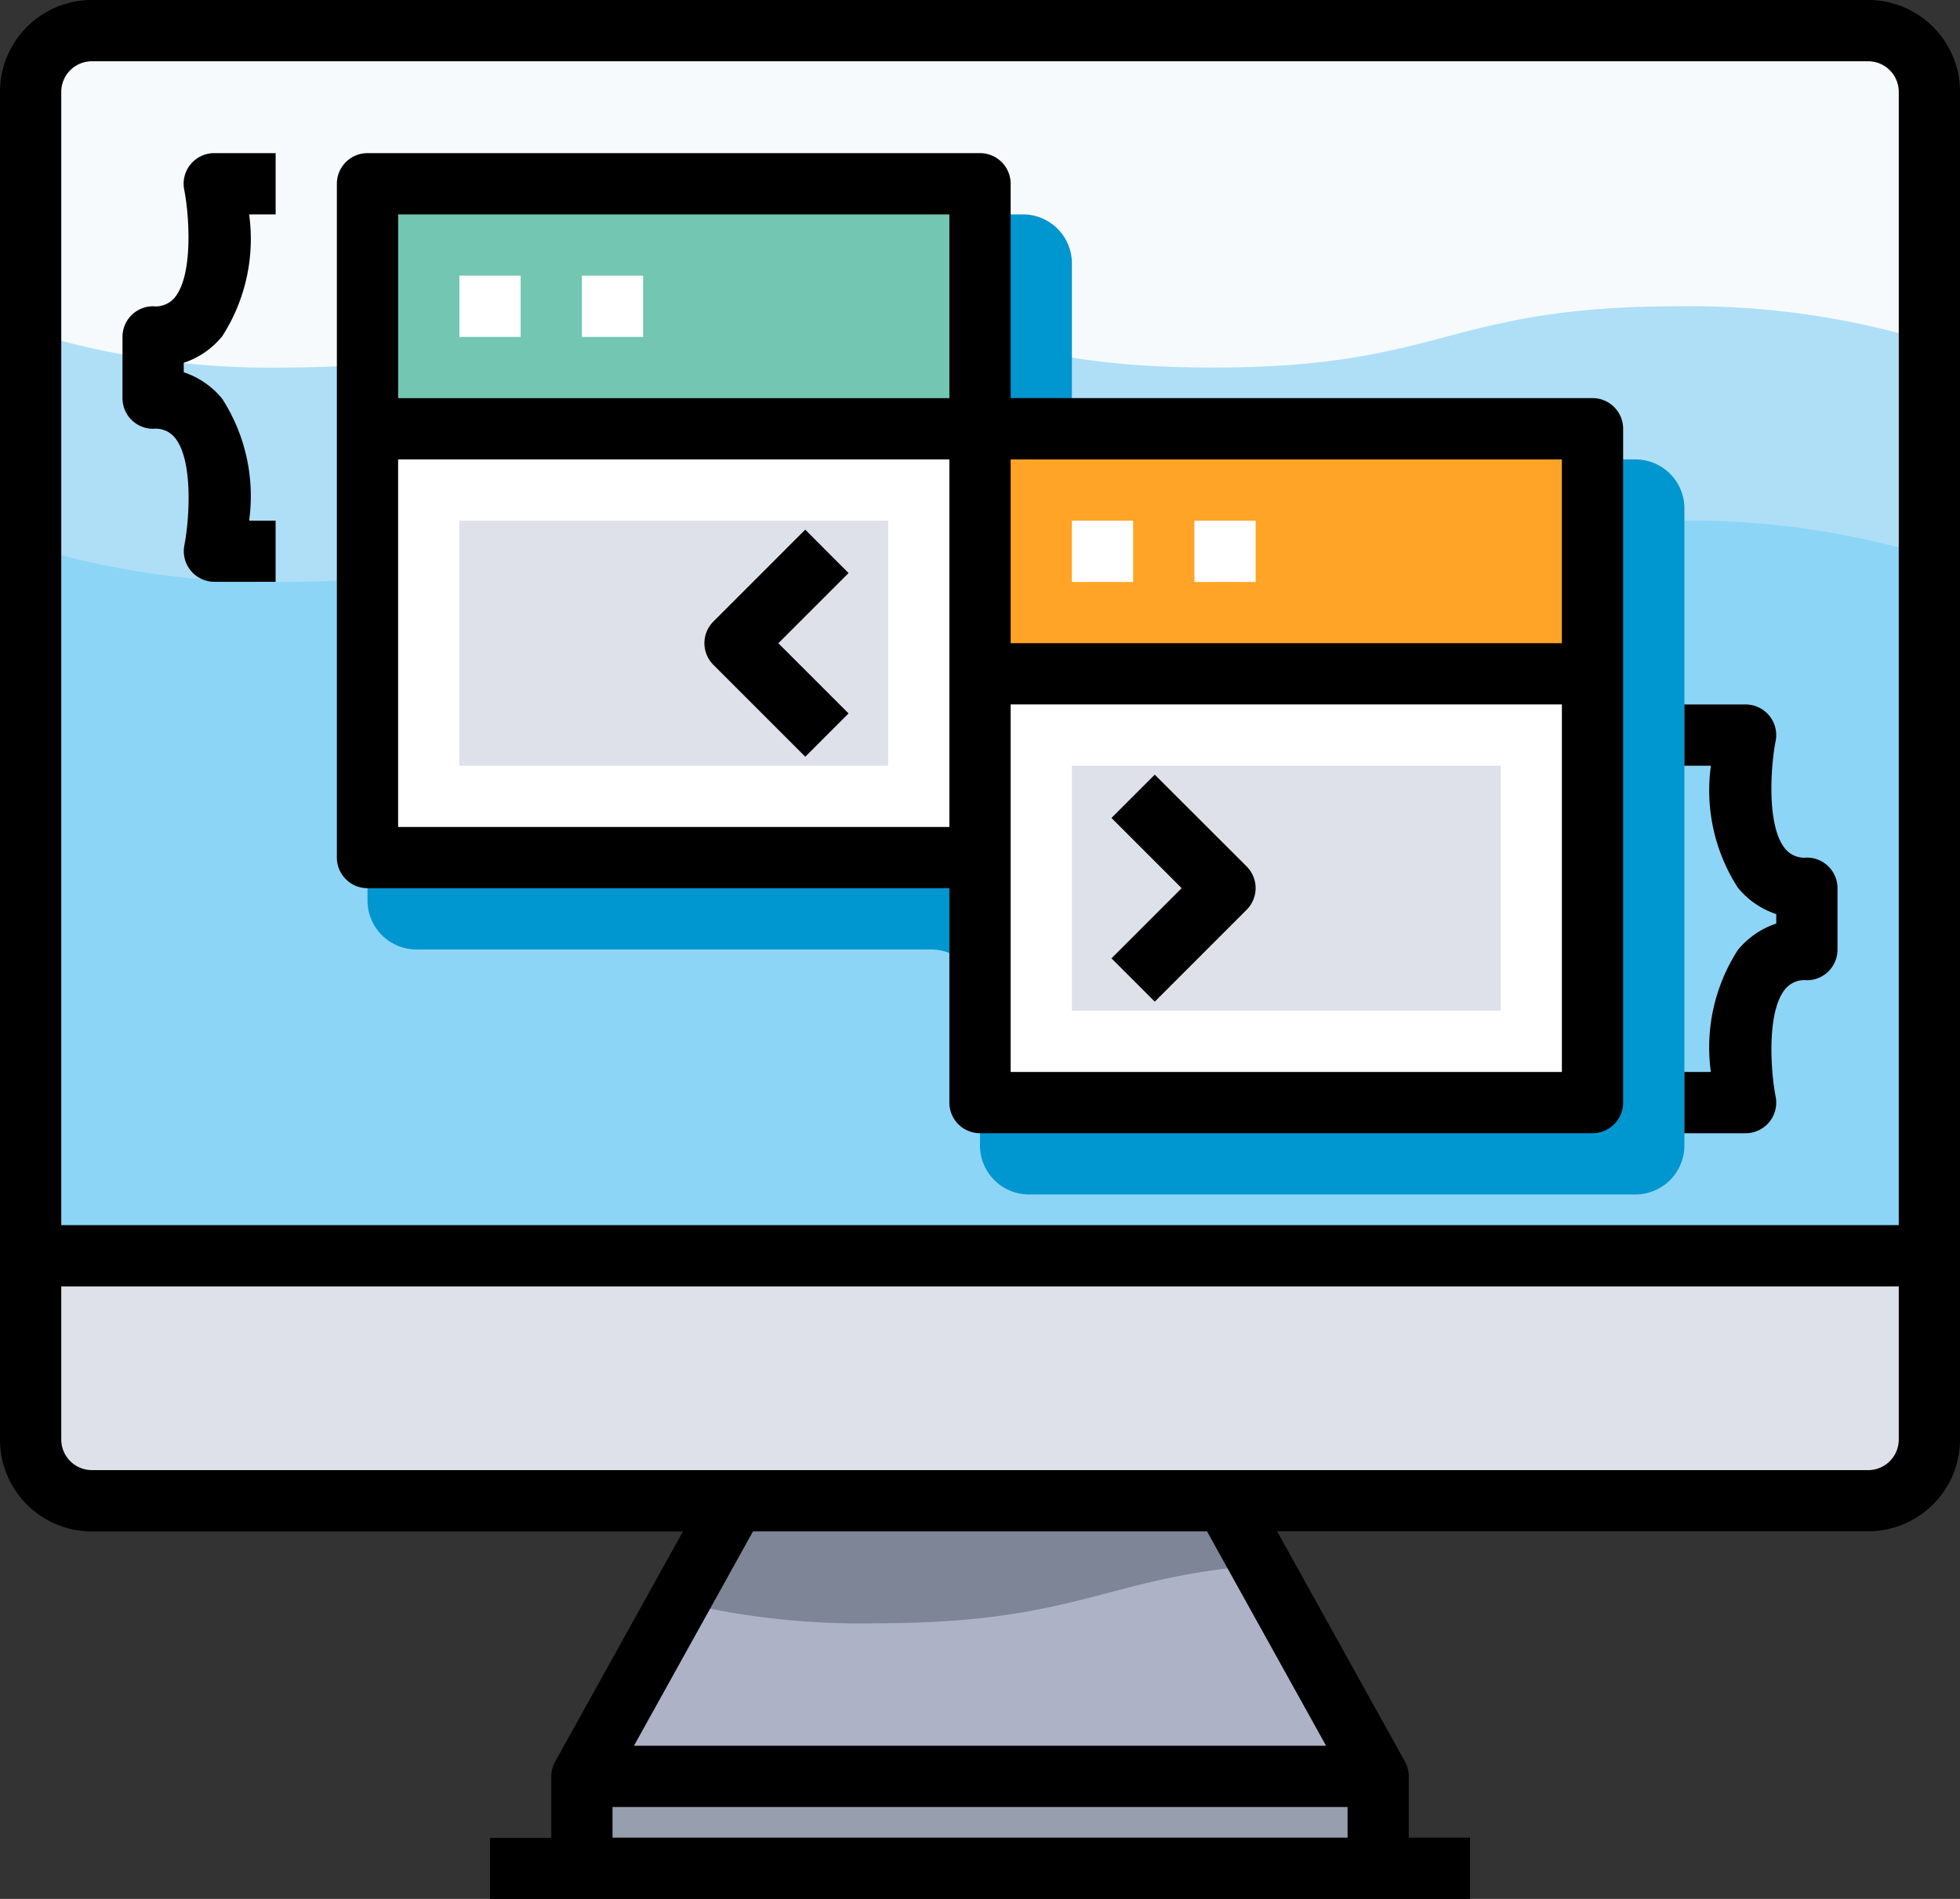
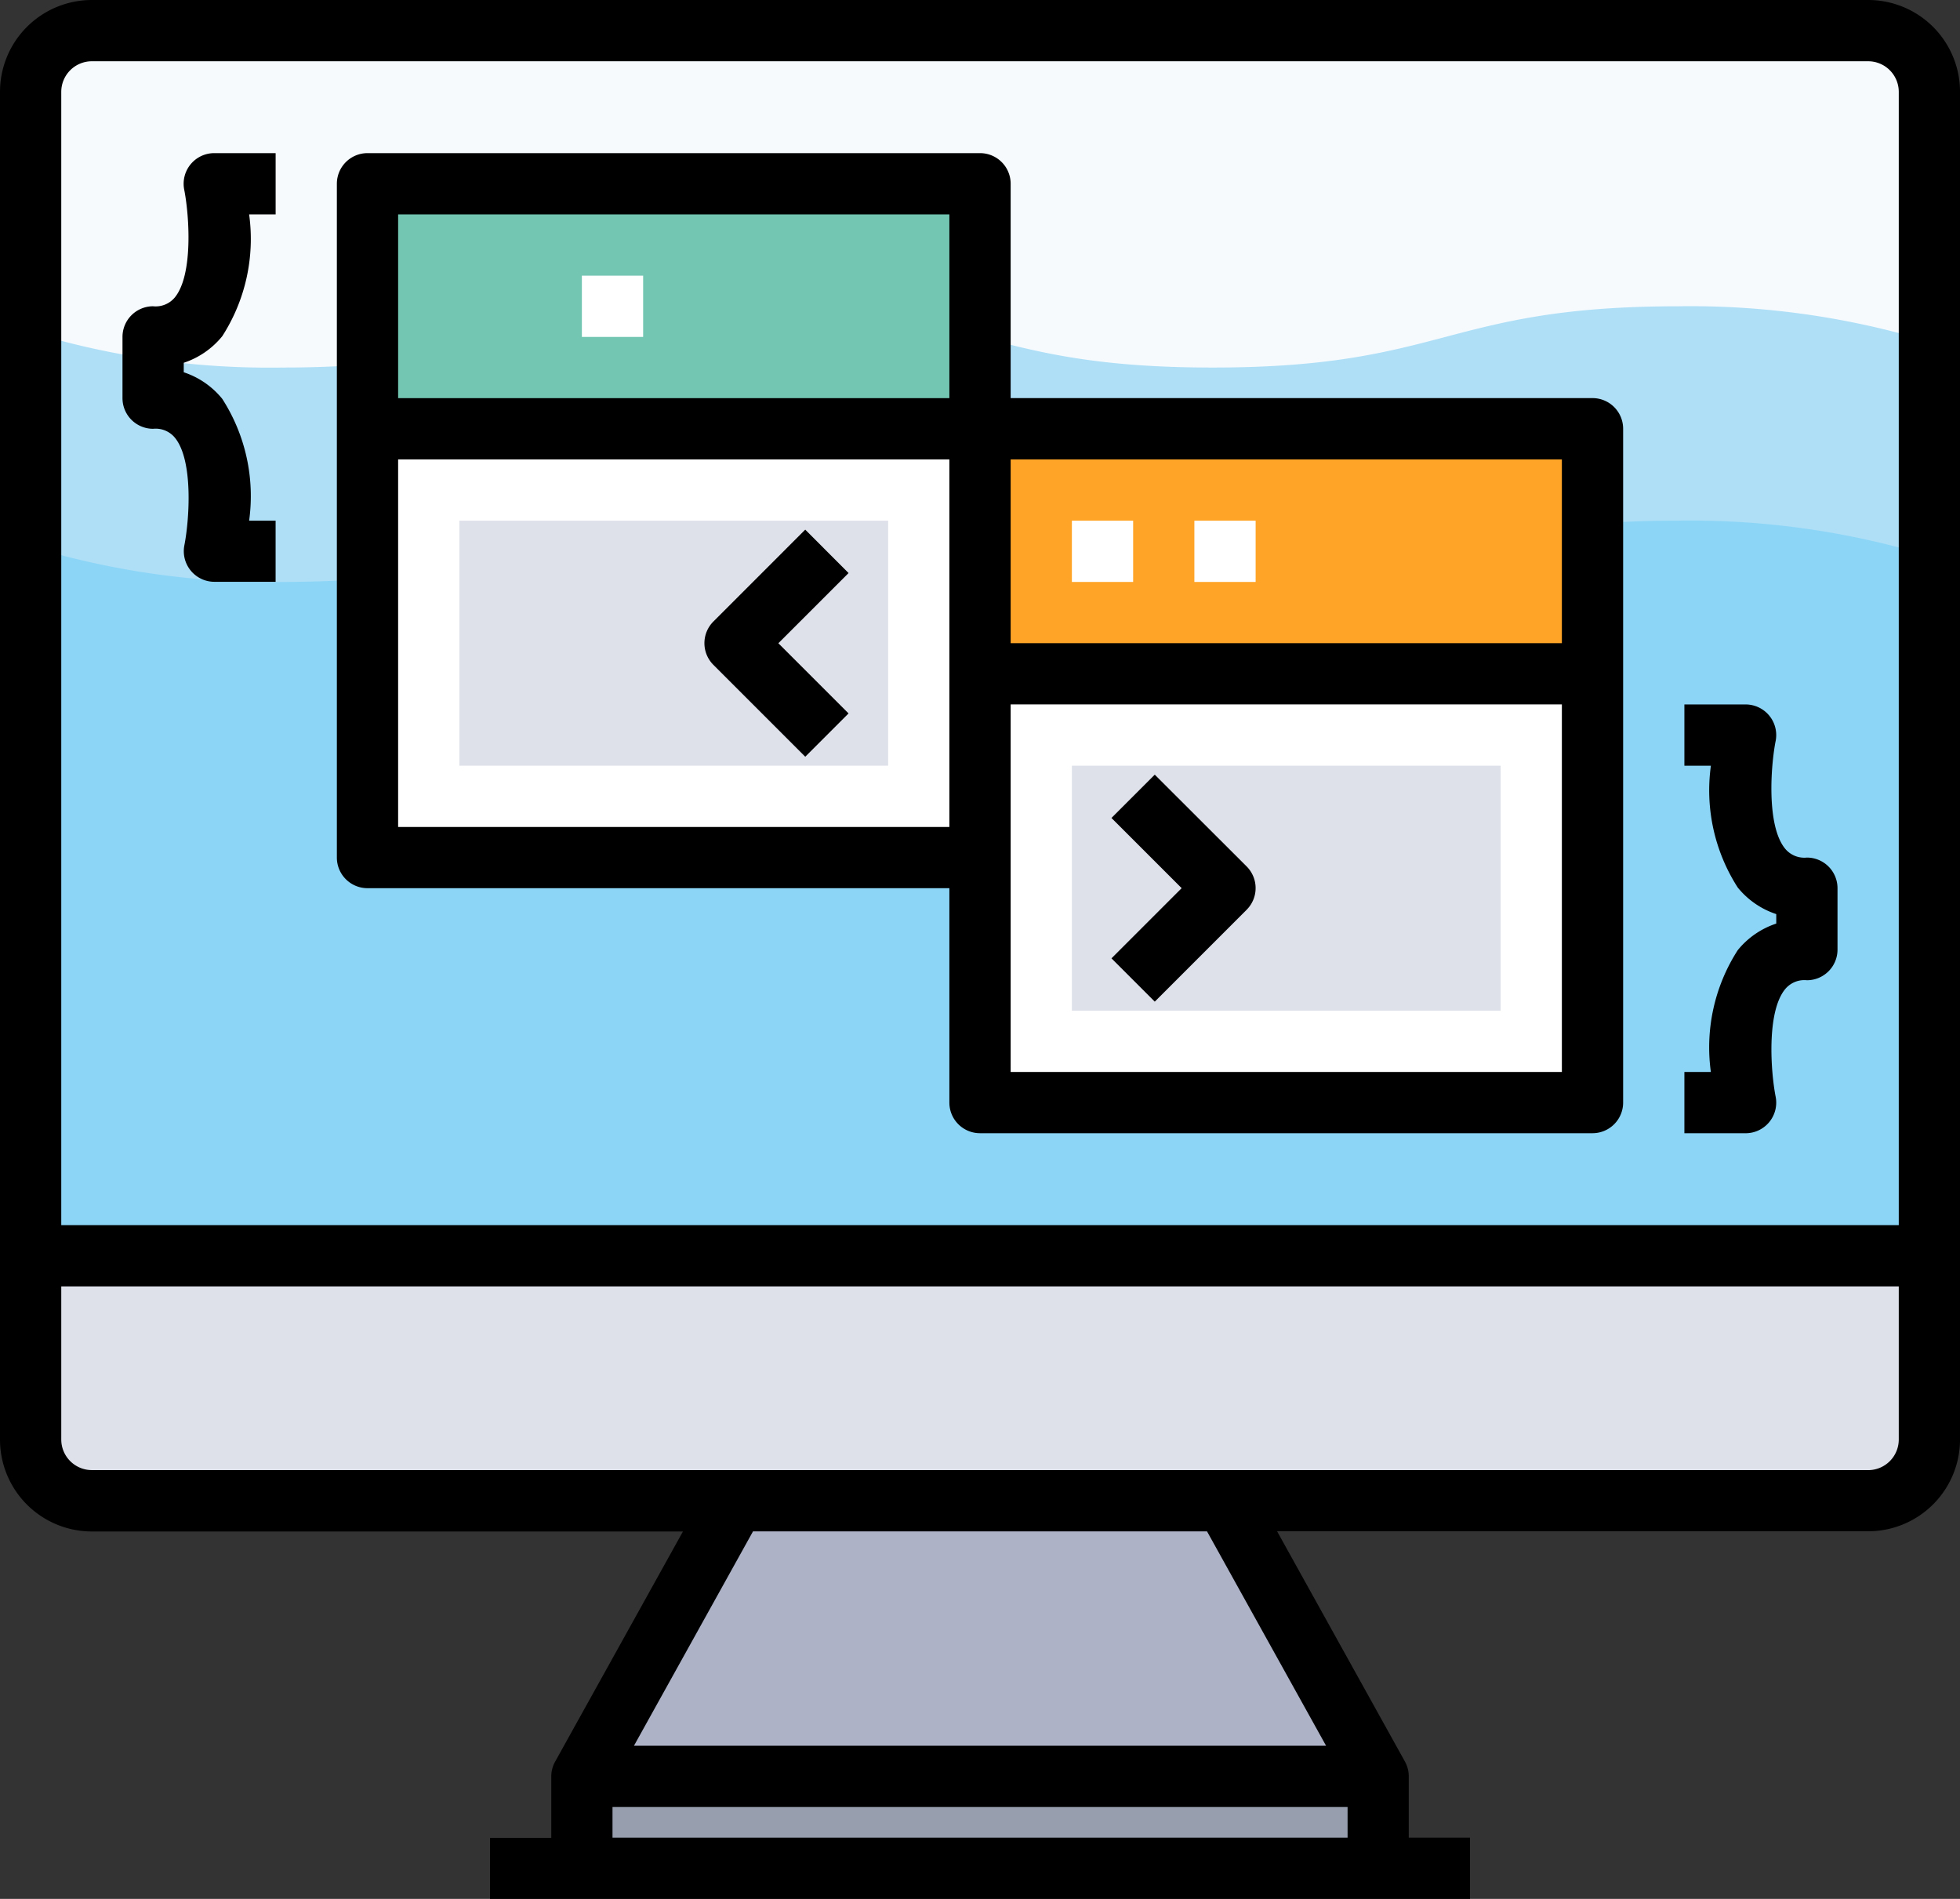
<svg xmlns="http://www.w3.org/2000/svg" width="69.814" height="67.633" viewBox="0 0 69.814 67.633">
  <rect x="0" y="0" width="69.814" height="67.633" fill="#333333" stroke="none" />
  <g transform="translate(-1079 -823.367)">
    <g transform="translate(1079 822.367)">
      <path d="M19,59H47.362v3.273H19Z" transform="translate(1.726 5.269)" fill="#979faf" />
      <path d="M41.908,50l5.454,9.818H19L24.454,50Z" transform="translate(1.726 4.452)" fill="#adb2c7" />
      <path d="M68.633,4.182V45.634H1V4.182A2.188,2.188,0,0,1,3.182,2H66.451A2.188,2.188,0,0,1,68.633,4.182Z" transform="translate(0.091 0.091)" fill="#8dd5f6" />
      <path d="M68.633,42v6.545a2.188,2.188,0,0,1-2.182,2.182H3.182A2.188,2.188,0,0,1,1,48.545V42Z" transform="translate(0.091 3.725)" fill="#dfe1ea" />
      <path d="M66.451,2H3.182A2.188,2.188,0,0,0,1,4.182V20.374a29.173,29.173,0,0,0,8.945,1.261c8.29,0,8.29-2.182,16.581-2.182s8.29,2.182,16.581,2.182,8.29-2.182,16.581-2.182a29.221,29.221,0,0,1,8.945,1.262V4.182A2.188,2.188,0,0,0,66.451,2Z" transform="translate(0.091 0.091)" fill="#aedff7" />
      <path d="M66.451,2H3.182A2.188,2.188,0,0,0,1,4.182v8.557A29.173,29.173,0,0,0,9.945,14c8.29,0,8.29-2.182,16.581-2.182S34.816,14,43.107,14s8.29-2.182,16.581-2.182a29.221,29.221,0,0,1,8.945,1.262v-8.9A2.188,2.188,0,0,0,66.451,2Z" transform="translate(0.091 0.091)" fill="#f6fafd" />
-       <path d="M24.166,50l-2,3.6a27.587,27.587,0,0,0,7.016.764c7.2,0,8.154-1.644,13.712-2.073L41.62,50Z" transform="translate(2.014 4.452)" fill="#7e8596" />
-       <path d="M37.09,14.981V9.745A1.745,1.745,0,0,0,35.344,8h-21.6A1.745,1.745,0,0,0,12,9.745v22.69a1.745,1.745,0,0,0,1.745,1.745H32.072a1.745,1.745,0,0,1,1.745,1.745v5.236a1.745,1.745,0,0,0,1.745,1.745h21.6a1.745,1.745,0,0,0,1.745-1.745V18.472a1.745,1.745,0,0,0-1.745-1.745H38.835a1.745,1.745,0,0,1-1.745-1.745Z" transform="translate(1.09 0.636)" fill="#0096cf" />
      <path d="M12,15H33.817V30.272H12Z" transform="translate(1.09 1.272)" fill="#fff" />
      <path d="M12,7H33.817v8.727H12Z" transform="translate(1.09 0.545)" fill="#73c6b2" />
      <path d="M15,18H30.272v8.727H15Z" transform="translate(1.363 1.544)" fill="#dfe1ea" />
      <path d="M32,23H53.817V38.272H32Z" transform="translate(2.907 1.999)" fill="#fff" />
      <path d="M32,15H53.817v8.727H32Z" transform="translate(2.907 1.272)" fill="#ffa426" />
      <path d="M35,26H50.272v8.727H35Z" transform="translate(3.18 2.271)" fill="#dfe1ea" />
      <g transform="translate(16.363 10.818)">
-         <path d="M15,10h2.182v2.182H15Z" transform="translate(-15 -10)" fill="#fff" />
        <path d="M19,10h2.182v2.182H19Z" transform="translate(-14.637 -10)" fill="#fff" />
        <path d="M35,18h2.182v2.182H35Z" transform="translate(-13.183 -9.273)" fill="#fff" />
        <path d="M39,18h2.182v2.182H39Z" transform="translate(-12.82 -9.273)" fill="#fff" />
      </g>
      <path d="M66.542,1H3.273A3.273,3.273,0,0,0,0,4.273v48a3.273,3.273,0,0,0,3.273,3.273H24.326l-4.554,8.2a1.091,1.091,0,0,0-.136.53v2.182H17.454v2.182H52.361V66.451H50.179V64.269a1.091,1.091,0,0,0-.137-.53l-4.553-8.2H66.542a3.273,3.273,0,0,0,3.273-3.273v-48A3.273,3.273,0,0,0,66.542,1ZM3.273,3.182H66.542a1.091,1.091,0,0,1,1.091,1.091V44.634H2.182V4.273A1.091,1.091,0,0,1,3.273,3.182ZM21.817,66.451V65.36H48v1.091Zm25.417-3.273H22.581l4.241-7.636H42.993Zm19.308-9.818H3.273A1.091,1.091,0,0,1,2.182,52.27V46.816H67.633V52.27A1.091,1.091,0,0,1,66.542,53.361Z" />
      <path d="M12.091,32.18H32.817v7.636a1.091,1.091,0,0,0,1.091,1.091H55.725a1.091,1.091,0,0,0,1.091-1.091v-24a1.091,1.091,0,0,0-1.091-1.091H35V7.091A1.091,1.091,0,0,0,33.908,6H12.091A1.091,1.091,0,0,0,11,7.091v24A1.091,1.091,0,0,0,12.091,32.18ZM13.182,30V16.909H32.817V30ZM35,38.726V25.635H54.634v13.09ZM54.634,16.909v6.545H35V16.909ZM32.817,8.182v6.545H13.182V8.182Z" transform="translate(0.999 0.454)" />
      <path d="M58.024,38.873a1.091,1.091,0,0,0,.227-.9c-.177-.9-.327-3.024.338-3.833a.886.886,0,0,1,.774-.317,1.091,1.091,0,0,0,1.091-1.091V30.545a1.091,1.091,0,0,0-1.091-1.091.886.886,0,0,1-.775-.317c-.665-.809-.515-2.932-.338-3.833A1.091,1.091,0,0,0,57.182,24H55v2.182h.944A6.4,6.4,0,0,0,56.9,30.52a2.962,2.962,0,0,0,1.372.947v.338a2.962,2.962,0,0,0-1.372.947,6.4,6.4,0,0,0-.957,4.338H55v2.182h2.182A1.091,1.091,0,0,0,58.024,38.873Z" transform="translate(4.997 2.09)" />
      <path d="M5.091,15.818a.886.886,0,0,1,.775.317c.665.809.515,2.932.338,3.833a1.091,1.091,0,0,0,1.069,1.3H9.454V19.09H8.511a6.4,6.4,0,0,0-.957-4.338,2.962,2.962,0,0,0-1.372-.947v-.338a2.962,2.962,0,0,0,1.372-.947,6.4,6.4,0,0,0,.957-4.338h.944V6H7.273A1.091,1.091,0,0,0,6.2,7.309c.177.9.327,3.024-.338,3.833a.886.886,0,0,1-.775.312A1.091,1.091,0,0,0,4,12.545v2.182a1.091,1.091,0,0,0,1.091,1.091Z" transform="translate(0.363 0.454)" />
      <path d="M26.592,18.293,23.32,21.566a1.091,1.091,0,0,0,0,1.542l3.273,3.273,1.542-1.542-2.5-2.5,2.5-2.5Z" transform="translate(2.09 1.571)" />
      <path d="M37.835,26.293l-1.542,1.542,2.5,2.5-2.5,2.5,1.542,1.542,3.273-3.273a1.091,1.091,0,0,0,0-1.542Z" transform="translate(3.297 2.298)" />
    </g>
  </g>
</svg>